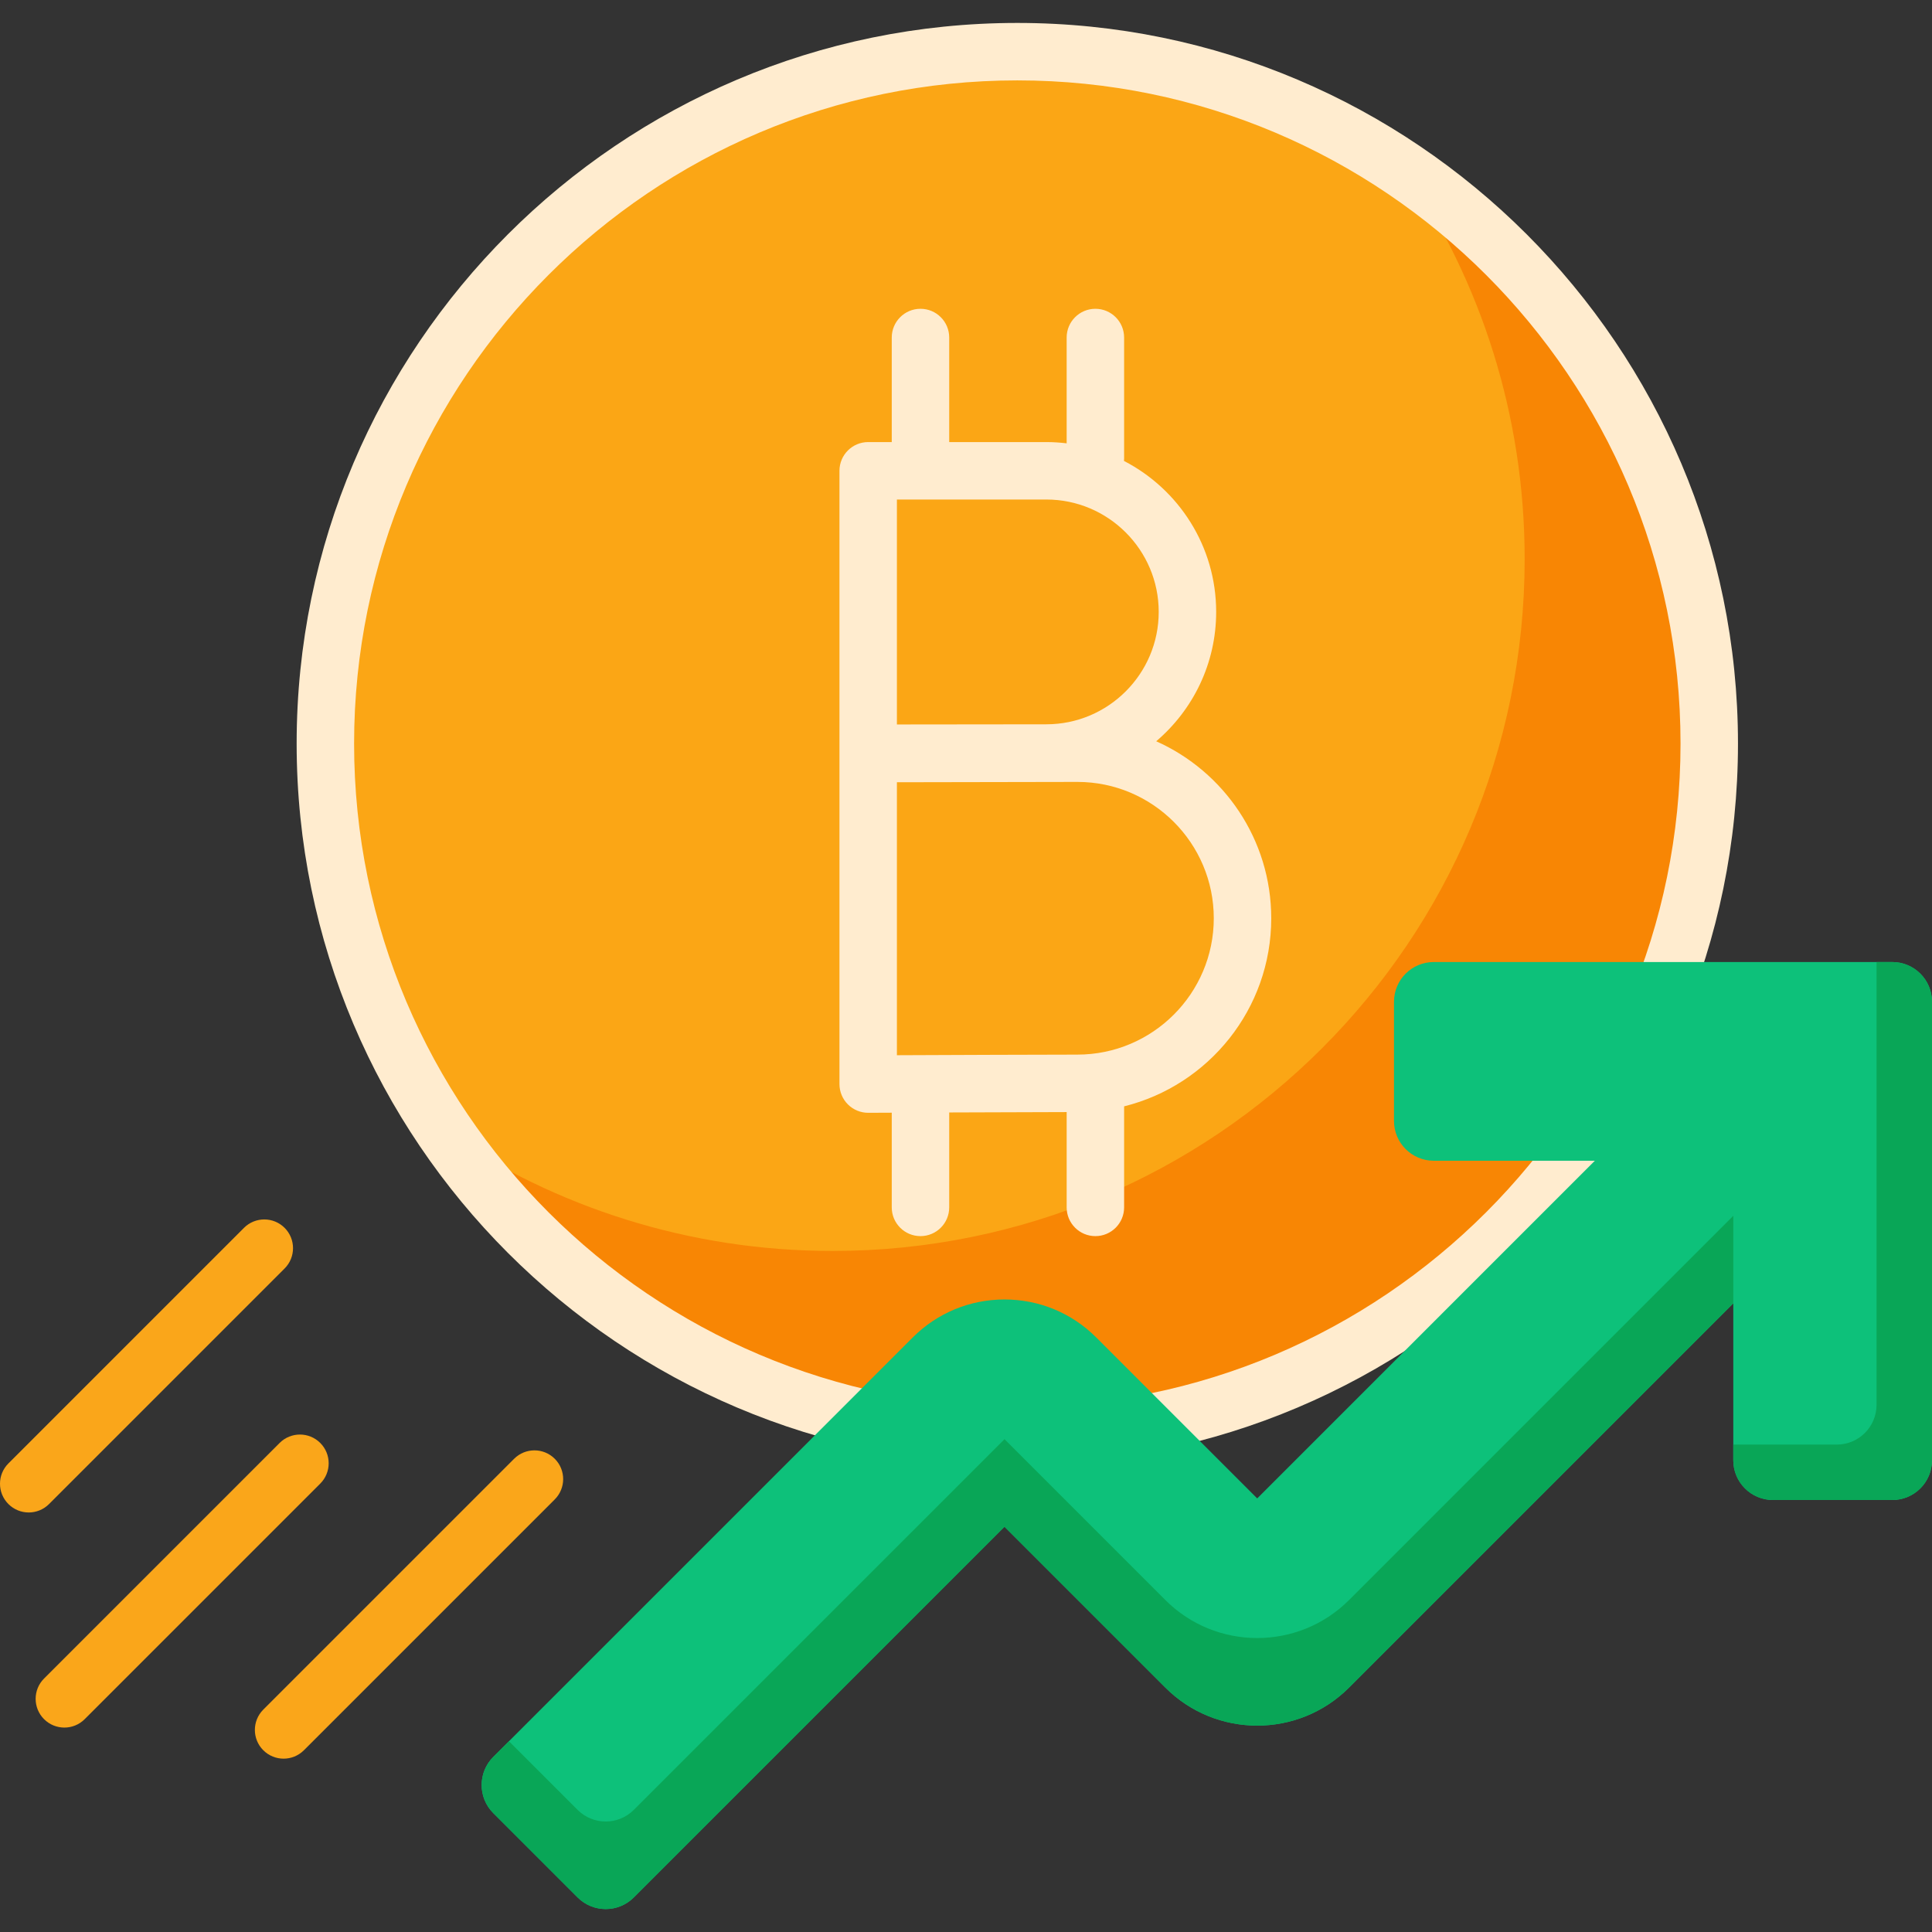
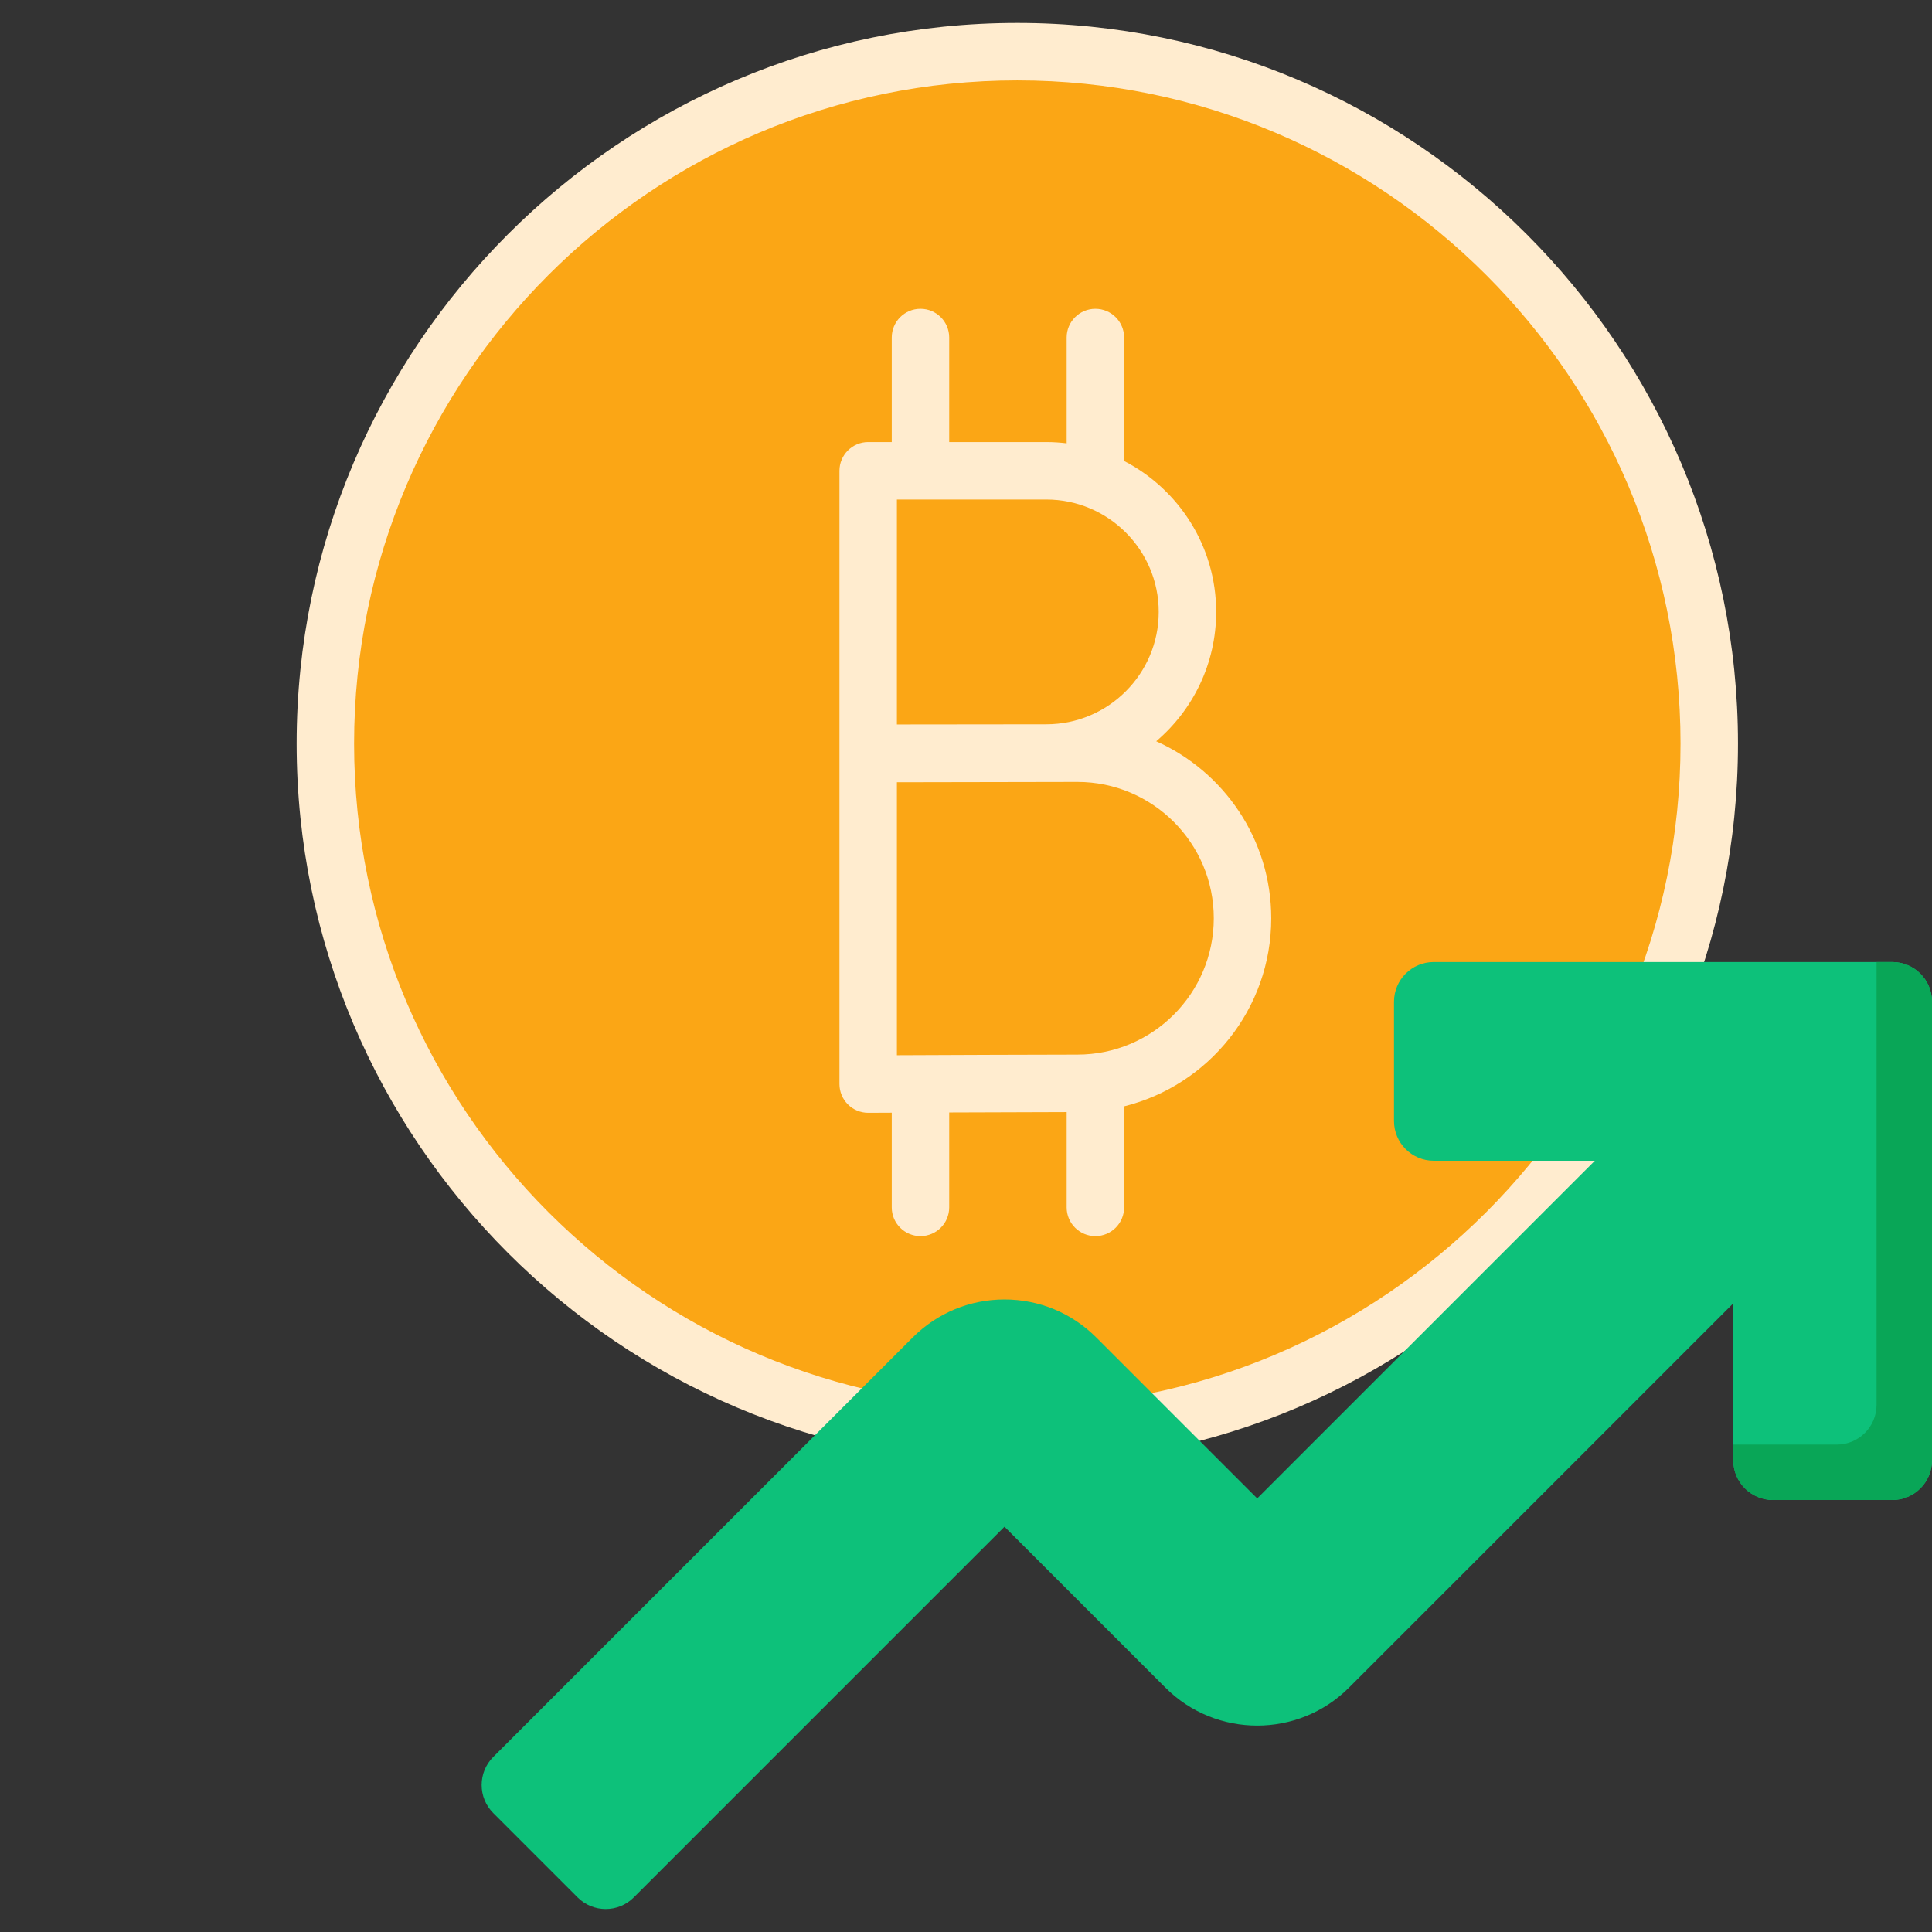
<svg xmlns="http://www.w3.org/2000/svg" id="Capa_1" enable-background="new 0 0 512 512" height="512" viewBox="0 0 512 512" width="512">
  <rect x="0" y="0" width="512" height="512" fill="#333333" stroke="none" />
  <g>
    <g>
-       <path d="m17.059 457.826c-1.949 0-3.897-.743-5.384-2.23-2.973-2.973-2.973-7.794 0-10.767l62.429-62.429c2.975-2.974 7.795-2.973 10.768 0s2.973 7.794 0 10.767l-62.429 62.429c-1.488 1.487-3.437 2.23-5.384 2.23z" fill="#faa61a" />
-     </g>
+       </g>
    <g>
-       <path d="m75.157 466.063c-1.948 0-3.897-.743-5.384-2.23-2.973-2.973-2.973-7.794 0-10.767l66.475-66.475c2.974-2.973 7.794-2.973 10.768 0 2.973 2.973 2.973 7.794 0 10.767l-66.475 66.475c-1.487 1.487-3.436 2.23-5.384 2.23z" fill="#faa61a" />
-     </g>
+       </g>
    <g>
-       <path d="m7.613 400.82c-1.948 0-3.897-.743-5.384-2.23-2.973-2.973-2.973-7.794 0-10.767l62.428-62.429c2.974-2.973 7.794-2.973 10.768 0 2.973 2.973 2.973 7.794 0 10.767l-62.428 62.429c-1.487 1.486-3.436 2.23-5.384 2.23z" fill="#faa61a" />
-     </g>
+       </g>
    <g>
      <circle cx="269.597" cy="197.063" fill="#fba615" r="183.371" />
    </g>
    <g>
-       <path d="m372.483 45.259c19.922 29.338 31.567 64.751 31.567 102.886 0 101.273-82.098 183.371-183.372 183.371-38.135 0-73.548-11.645-102.886-31.567 32.985 48.573 88.666 80.485 151.804 80.485 101.273 0 183.371-82.098 183.371-183.371.002-63.139-31.911-118.82-80.484-151.804z" fill="#f88604" />
-     </g>
+       </g>
    <g>
      <path d="m269.598 388.047c-105.31 0-190.985-85.675-190.985-190.985s85.675-190.984 190.985-190.984c105.309 0 190.984 85.675 190.984 190.985s-85.675 190.984-190.984 190.984zm0-366.743c-96.914 0-175.759 78.845-175.759 175.758s78.845 175.758 175.759 175.758 175.758-78.845 175.758-175.758-78.845-175.758-175.758-175.758z" fill="#ffeccf" />
    </g>
    <path d="m336.891 243.35c0-20.888-12.541-38.891-30.483-46.908 9.711-8.263 15.889-20.56 15.889-34.28 0-17.406-9.938-32.524-24.431-40.01.021-.23.035-.463.035-.698v-32.01c0-4.205-3.408-7.613-7.613-7.613s-7.613 3.409-7.613 7.613v28.042c-1.768-.212-3.564-.334-5.388-.334h-25.738v-27.708c0-4.205-3.408-7.613-7.613-7.613s-7.613 3.409-7.613 7.613v27.708h-6.245c-4.205 0-7.613 3.409-7.613 7.613v162.525c0 2.025.807 3.967 2.242 5.395 1.426 1.421 3.358 2.218 5.371 2.218h.034c.1 0 2.476-.011 6.211-.027v25.097c0 4.205 3.408 7.613 7.613 7.613s7.613-3.409 7.613-7.613v-25.16c11.136-.044 23.889-.09 31.126-.101v25.261c0 4.205 3.408 7.613 7.613 7.613s7.613-3.409 7.613-7.613v-26.779c22.363-5.551 38.99-25.788 38.99-49.844zm-29.82-81.188c0 16.423-13.361 29.784-29.784 29.784-3.461 0-39.597.044-39.597.044v-59.612h39.597c16.423.001 29.784 13.361 29.784 29.784zm-21.539 117.321c-8.791 0-34.793.105-47.841.161v-72.339c5.979-.025 47.841-.088 47.841-.088 19.924 0 36.133 16.209 36.133 36.133s-16.209 36.133-36.133 36.133z" fill="#ffeccf" />
    <g>
      <g>
        <path d="m153.07 502.837-22.344-22.344c-4.113-4.113-4.113-10.782 0-14.895l111.149-111.148c6.499-6.498 15.138-10.076 24.326-10.076 9.191 0 17.832 3.579 24.33 10.08l42.638 42.64 126.41-126.411 37.239 37.238-139.32 139.32c-13.416 13.414-35.241 13.411-48.654 0l-42.642-42.642-98.237 98.238c-4.113 4.113-10.782 4.113-14.895 0z" fill="#0dc17a" />
      </g>
    </g>
    <g>
-       <path d="m357.498 424.038c-13.416 13.414-35.241 13.411-48.654 0l-42.642-42.642-98.237 98.238c-4.113 4.113-10.782 4.113-14.895 0l-18.189-18.189-4.154 4.154c-4.113 4.113-4.113 10.782 0 14.895l22.344 22.344c4.113 4.113 10.782 4.113 14.895 0l98.237-98.238 42.642 42.642c13.413 13.411 35.238 13.414 48.654 0l139.32-139.32-11.602-11.602z" fill="#09a657" />
-     </g>
+       </g>
    <g>
      <g>
        <path d="m501.468 397.521h-31.597c-5.817 0-10.532-4.715-10.532-10.532v-68.85c0-5.817-4.715-10.532-10.532-10.532h-68.851c-5.817 0-10.532-4.715-10.532-10.532v-31.597c0-5.817 4.715-10.532 10.532-10.532h121.512c5.817 0 10.532 4.715 10.532 10.532v121.511c0 5.817-4.716 10.532-10.532 10.532z" fill="#0dc17a" />
      </g>
    </g>
    <g>
      <g>
        <path d="m501.467 254.946h-4.161v117.35c0 5.817-4.715 10.532-10.532 10.532h-27.436v4.161c0 5.817 4.716 10.532 10.532 10.532h31.597c5.817 0 10.533-4.715 10.533-10.532v-121.511c0-5.817-4.716-10.532-10.533-10.532z" fill="#09a657" />
      </g>
    </g>
  </g>
</svg>